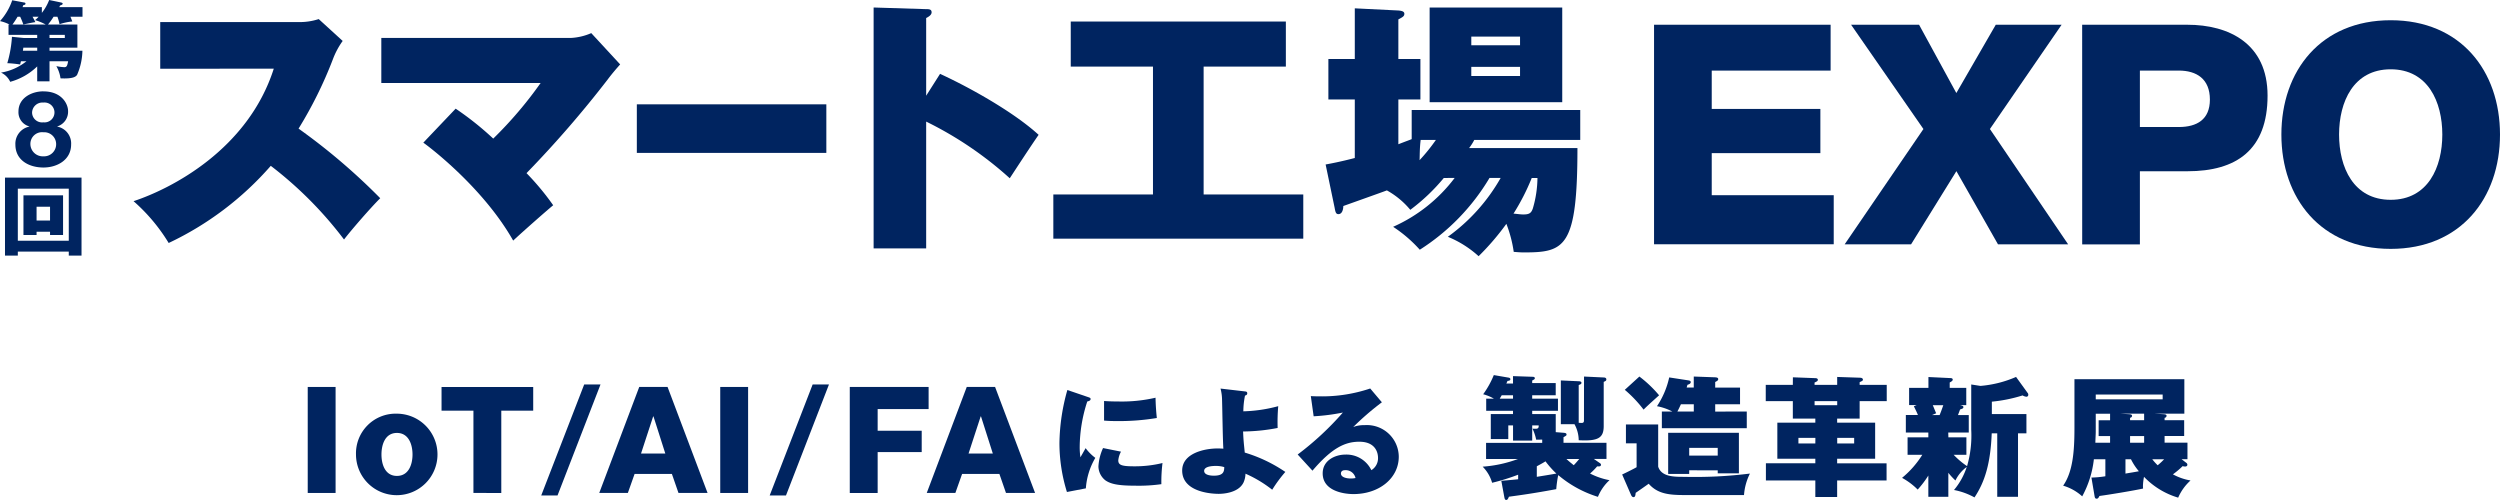
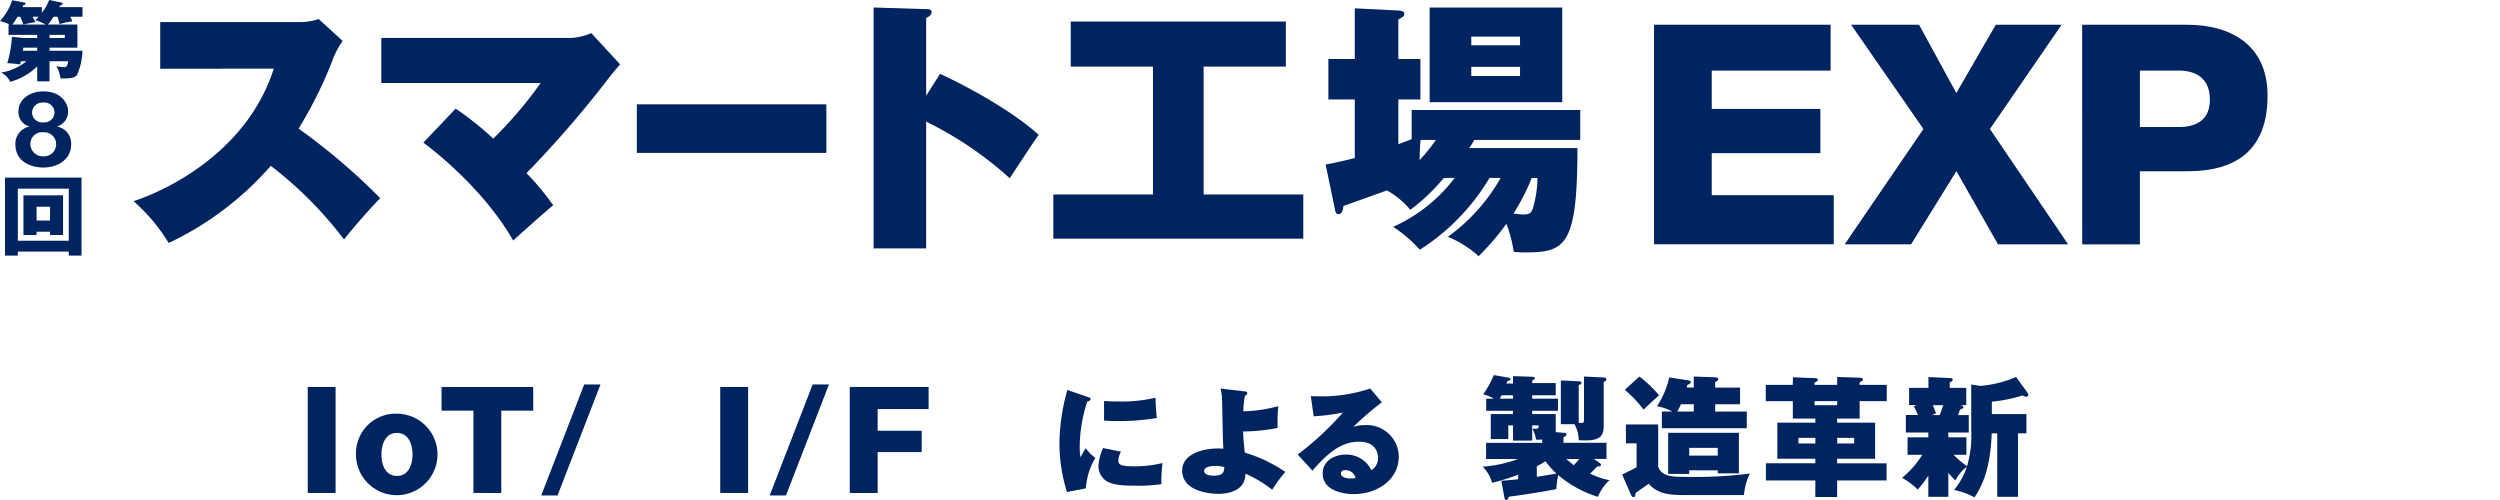
<svg xmlns="http://www.w3.org/2000/svg" width="300" height="60" viewBox="0 0 300 60">
  <defs>
    <clipPath id="a">
      <rect width="300" height="60" fill="none" />
    </clipPath>
  </defs>
  <g clip-path="url(#a)">
    <path d="M19.08,8.247v-5.6H35.647A7.31,7.31,0,0,0,38.1,2.29l2.874,2.623a9.446,9.446,0,0,0-1.175,2.2,49.6,49.6,0,0,1-4.118,8.321,74.1,74.1,0,0,1,9.8,8.352c-1.11,1.1-3.4,3.724-4.345,4.954A46.162,46.162,0,0,0,32.347,19.9a37.517,37.517,0,0,1-12.253,9.259,21.477,21.477,0,0,0-4.215-5.018c4.509-1.489,13.723-6.185,16.827-15.9Z" transform="translate(0.147 0)" fill="#002460" />
    <path d="M54.26,13.039a36.56,36.56,0,0,1,4.509,3.593,48.045,48.045,0,0,0,5.685-6.669H45.339V4.556H68.048a7.025,7.025,0,0,0,2.484-.582L74,7.729c-.261.292-.948,1.068-1.5,1.814a129.728,129.728,0,0,1-9.737,11.233,31.483,31.483,0,0,1,3.2,3.853c-.752.615-3.693,3.205-4.8,4.242-3.465-6.12-9.607-10.912-10.784-11.753Z" transform="translate(0.419 0)" fill="#002460" />
    <rect width="22.741" height="5.828" transform="translate(76.42 12.52)" fill="#002460" />
    <path d="M111.847,8.862c3.725,1.716,8.887,4.63,11.828,7.317-.882,1.263-2.68,4.015-3.464,5.212a43.507,43.507,0,0,0-10.031-6.8V29.809h-6.306V.9l6.208.194c.425,0,.751,0,.751.388,0,.324-.392.55-.653.681v9.324Z" transform="translate(0.96 0)" fill="#002460" />
    <path d="M143.279,23.334h11.958v5.31H125.243v-5.31H137.2V7.989h-9.867V2.581h25.813V7.989h-9.868Z" transform="translate(1.157 0)" fill="#002460" />
    <path d="M171.8,21.357a23.1,23.1,0,0,1-4.02,3.821,9.928,9.928,0,0,0-2.81-2.331c-.588.226-5.064,1.812-5.228,1.877,0,.227-.066.972-.587.972-.295,0-.36-.227-.458-.778l-1.078-5.179c1.8-.324,3.235-.713,3.5-.778V11.938h-3.169V7.082h3.169V1l5.228.259c.36.032.719.1.719.389s-.162.388-.719.68V7.082h2.646v4.856h-2.646V17.31c1.078-.42,1.209-.453,1.6-.614V13.2h20.226v3.589H175.457a6.043,6.043,0,0,1-.62.976h13c0,11.975-1.535,12.525-6.437,12.525-.425,0-.719-.032-1.208-.065a15.125,15.125,0,0,0-.883-3.364,30.465,30.465,0,0,1-3.332,3.882,12.563,12.563,0,0,0-3.693-2.329,22.115,22.115,0,0,0,6.339-7.06h-1.339a25.871,25.871,0,0,1-8.365,8.613,16.149,16.149,0,0,0-3.2-2.75,18.819,18.819,0,0,0,7.385-5.863Zm-2.777-4.565c-.131,1.069-.1,1.846-.131,2.429a21.824,21.824,0,0,0,1.96-2.429Zm16.99-4.532H170.1V.9h15.913Zm-5.064-7.867H175.1v1.04h5.85Zm-5.85,4.73h5.85v-1.1H175.1Zm7.254,12.234a26.459,26.459,0,0,1-2.189,4.278c.457.032.784.1,1.176.1.72,0,.948-.162,1.143-.713a13.393,13.393,0,0,0,.556-3.662Z" transform="translate(1.456 0)" fill="#002460" />
    <path d="M196.668,2.97h21.189v5.5H203.591v4.6h13.037v5.306H203.591v5.047H218.23v5.889H196.668Z" transform="translate(1.817 0)" fill="#002460" />
    <path d="M228.785,15.483,220.107,2.972h8.157l4.47,8.193,4.73-8.193h7.9l-8.6,12.511,9.387,13.838h-8.418l-4.992-8.782-5.439,8.782h-7.97Z" transform="translate(2.026 0)" fill="#002460" />
    <path d="M247.572,2.97h12.636c4.959,0,9.612,2.251,9.612,8.5,0,6.538-3.759,9.08-9.612,9.08H254.5v8.774h-6.923ZM254.5,15.242h4.668c2.165,0,3.733-.888,3.733-3.294,0-2.48-1.6-3.479-3.733-3.479H254.5Z" transform="translate(2.287 0)" fill="#002460" />
-     <path d="M284.378,2.428c8.389,0,13.116,6.073,13.116,13.719s-4.727,13.718-13.116,13.718S271.26,23.793,271.26,16.147s4.727-13.719,13.118-13.719m0,21.549c4.477,0,6.194-3.915,6.194-7.83s-1.717-7.831-6.194-7.831-6.195,3.915-6.195,7.831,1.716,7.83,6.195,7.83" transform="translate(2.506 0)" fill="#002460" />
    <path d="M2.511,7.352c-.02.1-.074.3-.094.386A13.789,13.789,0,0,0,.876,7.581a14.418,14.418,0,0,0,.559-3.166l1.435.146H4.464V4.185H1.023V2.94h.116A4.768,4.768,0,0,0,0,2.532,7.151,7.151,0,0,0,1.466.031L2.9.3c.063.009.157.031.157.135,0,.136-.126.158-.253.178-.042.1-.074.178-.1.241H5.023v.69A5.846,5.846,0,0,0,5.9,0L7.3.293c.1.02.221.053.221.157s-.179.167-.306.209c-.042.084-.063.115-.1.2H9.9v1.15H8.453c.116.273.158.4.222.566A7.531,7.531,0,0,0,7.144,2.9a5.975,5.975,0,0,0-.253-.89H6.427a7.746,7.746,0,0,1-.665.932H9.287V5.722H5.942v.365H9.889a7.52,7.52,0,0,1-.644,2.907c-.157.2-.443.481-1.984.408a4.073,4.073,0,0,0-.5-1.465,5.781,5.781,0,0,0,.951.125c.285,0,.358-.146.463-.71H5.942V9.757H4.464V7.969a7.466,7.466,0,0,1-3.24,1.85,2.294,2.294,0,0,0-1.1-1.107,6.588,6.588,0,0,0,3.049-1.36ZM3.906,2.008c.051.084.295.544.336.649C3.8,2.71,2.965,2.909,2.8,2.93a8.693,8.693,0,0,0-.379-.922H2.11c-.242.4-.39.628-.612.932H5.477a6.1,6.1,0,0,0-1.267-.524,3.691,3.691,0,0,0,.423-.408Zm.558,3.714H2.8c-.01.1-.042.3-.052.365h1.72ZM5.942,4.561H7.778V4.185H5.942Z" fill="#002460" />
    <path d="M5.188,10.965c2.2,0,2.964,1.505,2.964,2.359a1.843,1.843,0,0,1-1.293,1.844v.025A2.057,2.057,0,0,1,8.518,17.34c0,1.845-1.672,2.762-3.318,2.762-1.71,0-3.37-.853-3.37-2.749A2.093,2.093,0,0,1,3.5,15.193v-.025a1.754,1.754,0,0,1-1.3-1.807c0-1.581,1.545-2.4,2.989-2.4M5.2,18.759a1.45,1.45,0,0,0,1.52-1.481A1.427,1.427,0,0,0,5.2,15.872a1.4,1.4,0,0,0-1.57,1.393A1.488,1.488,0,0,0,5.2,18.759M5.188,14.68a1.194,1.194,0,1,0,0-2.372,1.241,1.241,0,0,0-1.355,1.217A1.2,1.2,0,0,0,5.188,14.68" transform="translate(0.017 0)" fill="#002460" />
    <path d="M2.134,30.195v.48H.594V21.316H9.778v9.359H8.248v-.48Zm6.114-7.551H2.134v6.243H8.248ZM4.384,27.81V28.2H2.81V23.439H7.562V28.2H6V27.81Zm1.616-3H4.384v1.653H6Z" transform="translate(0.005 0)" fill="#002460" />
    <rect width="3.343" height="12.721" transform="translate(36.927 46.435)" fill="#002460" />
    <path d="M47.239,49.641a4.89,4.89,0,1,1-4.911,4.9,4.761,4.761,0,0,1,4.911-4.9m0,7.468c1.422,0,1.872-1.392,1.872-2.57s-.45-2.587-1.872-2.587-1.854,1.41-1.854,2.587.432,2.57,1.854,2.57" transform="translate(0.391 0)" fill="#002460" />
    <path d="M63.5,49.281H59.67v9.875H56.327V49.281H52.5V46.438h11Z" transform="translate(0.485 0)" fill="#002460" />
    <path d="M69.508,46.138h1.959L66.31,59.453H64.354Z" transform="translate(0.594 0)" fill="#002460" />
-     <path d="M76.05,46.435h3.4l4.8,12.72H80.76l-.791-2.281H75.493l-.808,2.281H71.251Zm.216,7.987h2.912l-1.42-4.457h-.035Z" transform="translate(0.658 0)" fill="#002460" />
    <rect width="3.343" height="12.721" transform="translate(86.429 46.435)" fill="#002460" />
    <path d="M96.672,46.138h1.959L93.474,59.453H91.518Z" transform="translate(0.845 0)" fill="#002460" />
    <path d="M101.04,46.434H110.5v2.655h-6.115v2.6h5.286v2.561h-5.286v4.909H101.04Z" transform="translate(0.933 0)" fill="#002460" />
-     <path d="M114.992,46.435h3.4l4.8,12.72H119.7l-.791-2.281h-4.476l-.808,2.281h-3.433Zm.216,7.987h2.912l-1.42-4.457h-.035Z" transform="translate(1.018 0)" fill="#002460" />
    <path d="M129.423,47.656c.2.07.284.1.284.225,0,.2-.226.253-.4.3a17.87,17.87,0,0,0-.907,5.487,8.79,8.79,0,0,0,.085,1.209c.1-.168.54-.942.625-1.1a5.709,5.709,0,0,0,1.164,1.168,8.363,8.363,0,0,0-1.135,3.657l-2.271.437a19.853,19.853,0,0,1-.9-5.881,24.371,24.371,0,0,1,.952-6.358Zm3.932,6.542a2.81,2.81,0,0,0-.326,1.041c0,.577.426.718,1.9.718a13.891,13.891,0,0,0,3.407-.394A18.53,18.53,0,0,0,138.2,58.1a19.307,19.307,0,0,1-3.108.183c-2.13,0-2.954-.211-3.579-.619a2.166,2.166,0,0,1-.866-1.688,6.08,6.08,0,0,1,.554-2.209Zm-2.031-6.077c.384.028.867.056,1.662.056a17.95,17.95,0,0,0,4.514-.451c.014.859.086,1.815.156,2.434a27.357,27.357,0,0,1-4.955.366c-.256,0-.753,0-1.378-.056Z" transform="translate(1.164 0)" fill="#002460" />
    <path d="M148.072,46.967c.142.015.3.029.3.226s-.142.239-.269.281a9.648,9.648,0,0,0-.2,1.885,17.6,17.6,0,0,0,4.187-.619,22.629,22.629,0,0,0-.071,2.616,22.5,22.5,0,0,1-4.146.422c.042.971.058,1.125.2,2.532a17.692,17.692,0,0,1,4.87,2.321,16.2,16.2,0,0,0-1.575,2.137,14.774,14.774,0,0,0-3.208-1.926,2.677,2.677,0,0,1-.241,1.069c-.668,1.35-2.754,1.35-2.982,1.35-.269,0-4.373,0-4.373-2.8,0-2.125,2.8-2.645,4.217-2.645.313,0,.568.014.725.027-.071-.913-.127-4.964-.156-5.78a5.658,5.658,0,0,0-.184-1.435Zm-3.522,8.947c-.17,0-1.349,0-1.349.59s1.051.577,1.18.577c1.192,0,1.22-.562,1.234-1.026a3.327,3.327,0,0,0-1.065-.141" transform="translate(1.298 0)" fill="#002460" />
    <path d="M164.4,48.275a33.2,33.2,0,0,0-3.437,2.968,3.548,3.548,0,0,1,1.365-.225,3.826,3.826,0,0,1,4.1,3.785c0,2.574-2.342,4.486-5.439,4.486-1.121,0-3.692-.351-3.692-2.489,0-1.561,1.5-2.25,2.74-2.25a3.308,3.308,0,0,1,3.1,1.87,1.669,1.669,0,0,0,.8-1.5c0-.379-.142-1.913-2.245-1.913-1.647,0-3.238.675-5.621,3.474l-1.775-1.94a35.379,35.379,0,0,0,5.424-5.037,23.816,23.816,0,0,1-3.507.45l-.339-2.42c.268.014.567.028,1.036.028a18.1,18.1,0,0,0,6.091-.943ZM160,56.42c-.456,0-.512.267-.512.394,0,.493.753.605,1.15.605a2.73,2.73,0,0,0,.6-.056A1.208,1.208,0,0,0,160,56.42" transform="translate(1.425 0)" fill="#002460" />
    <path d="M185.327,47.842v1.452h-3.092v.392h2.824v2.172l.979.078c.111.015.316.031.316.2,0,.126-.031.141-.363.329v.673h5.157v1.936h-1.513l.677.468c.111.079.174.126.174.22,0,.219-.189.219-.457.2a7.14,7.14,0,0,1-.852.859,8.38,8.38,0,0,0,2.333.8,5.55,5.55,0,0,0-1.387,2,13.538,13.538,0,0,1-4.764-2.61,13.192,13.192,0,0,0-.237,1.687c-2.76.517-4.621.766-5.68.907-.063.141-.141.391-.315.391s-.2-.172-.236-.328l-.362-1.97c.931-.078,1.924-.171,2.019-.187v-.547a24.755,24.755,0,0,1-3.124.969A4.458,4.458,0,0,0,176.289,56a15.211,15.211,0,0,0,4.244-.922H176.7V53.141h6.736v-.393c-.441.015-.472.015-.726.015a5.512,5.512,0,0,0-.442-1.327,3.794,3.794,0,0,0,.411.016c.332,0,.347-.219.332-.408h-.775v1.829h-2.3V51.044h-.57v1.643h-2.1v-3h2.666v-.392h-3.217V47.842h.929a5.131,5.131,0,0,0-1.293-.532,10.819,10.819,0,0,0,1.277-2.3l1.813.312c.08.016.175.079.175.172,0,.188-.206.2-.347.219a2.473,2.473,0,0,1-.142.313h.806v-.892l2.3.078c.142,0,.316.016.316.172,0,.109-.031.125-.316.281v.3h2.824v1.466h-2.824v.409Zm-5.393,0v-.409h-1.358c-.094.173-.157.251-.236.409Zm2.854,9.376c.379-.062,1.483-.234,2.35-.391a10.993,10.993,0,0,1-1.309-1.469c-.2.141-.661.39-1.041.594Zm5.665-12.033,2.316.109c.126,0,.362.015.362.234,0,.157-.079.188-.315.3v5.3c0,1.424-.662,1.831-3,1.7a4.086,4.086,0,0,0-.506-1.923h-1.638V45.652l2.19.1c.032,0,.285.015.285.187,0,.14-.126.187-.331.266v4.533c.079,0,.252.015.362.015.27,0,.27-.188.27-.344Zm-2.115,9.892c.395.359.426.375.883.75.221-.234.252-.266.662-.75Z" transform="translate(1.629 0)" fill="#002460" />
    <path d="M197.2,50.937V56c.394,1.22,1.892,1.22,3.091,1.22a53.594,53.594,0,0,0,7.918-.391,6.847,6.847,0,0,0-.71,2.577h-7.177c-1.893,0-3.219-.172-4.26-1.358-.236.172-1.041.734-1.562,1.093-.031.281-.046.515-.267.515-.142,0-.236-.14-.284-.25l-1.073-2.468c.285-.124,1.419-.687,1.735-.875V53.2H193.33V50.937Zm-2.256-5.752a14.375,14.375,0,0,1,2.365,2.25c-.2.188-1.308,1.157-1.861,1.72a14.877,14.877,0,0,0-2.255-2.376Zm12.887,4.2v2h-10.19v-2H198.9a6.6,6.6,0,0,0-1.845-.641,10.07,10.07,0,0,0,1.467-3.454l2.333.359c.1.016.253.063.253.2,0,.188-.2.265-.395.329-.032.093-.079.281-.095.328h.852V45.184l2.572.093c.22.016.362.063.362.219s-.142.234-.362.344v.673h2.981v2h-2.981v.876Zm-6.908,7.049v.437h-2.525V51.937h8.488V56.8h-2.54v-.359Zm.551-7.049v-.876h-1.545c-.142.312-.253.563-.427.876Zm2.871,4.36h-3.422v.924h3.422Z" transform="translate(1.782 0)" fill="#002460" />
    <path d="M213.207,45.277l2.665.1c.126,0,.331.015.331.2,0,.14-.079.187-.395.327v.283h2.714v-.954l2.761.093c.189,0,.33.094.33.219s-.046.156-.395.313v.329h3.251v1.952h-3.251v2.094h-2.7v.487h4.56v4.328h-4.56v.548h5.931v2.062h-5.931v1.985H215.9V57.656h-5.931V55.594H215.9v-.548h-4.559V50.718H215.9v-.487h-2.7V48.137h-3.25V46.185h3.25Zm2.7,7.267H213.87v.674H215.9Zm2.618-4.407h-2.714v.486h2.714Zm0,5.081h2.035v-.674h-2.035Z" transform="translate(1.94 0)" fill="#002460" />
    <path d="M231.718,52.483h2.161v2.094H232.35a9.634,9.634,0,0,0,1.609,1.36,13.159,13.159,0,0,0,.5-4.376V46.137l1.105.172a13.45,13.45,0,0,0,4.274-1.078l1.4,1.938a.266.266,0,0,1,.065.188.22.22,0,0,1-.238.249,1.052,1.052,0,0,1-.441-.156,17.886,17.886,0,0,1-3.691.75v1.485h4.149V52h-1.01v7.613h-2.492V52h-.663c-.142,3.61-.821,5.815-2.067,7.69a8.257,8.257,0,0,0-2.46-.89,8.256,8.256,0,0,0,1.531-2.767,4.3,4.3,0,0,0-1.357,1.626,8,8,0,0,1-.852-.923v2.877h-2.4V57.063a11.86,11.86,0,0,1-1.278,1.687,8.071,8.071,0,0,0-1.877-1.406,11.379,11.379,0,0,0,2.429-2.767h-1.766V52.483h2.492V51.9h-2.7v-2.1h1.45c-.094-.234-.126-.313-.488-1.047l.331-.141h-.9V46.543h2.318v-1.3l2.6.125c.158,0,.315.032.315.187s-.2.251-.362.344v.641h1.987v2.079h-.725c.284.078.378.094.378.234,0,.157-.08.172-.395.282-.08.219-.095.266-.253.672h1.295v2.1h-2.462Zm-1.877-3.861c.079.157.347.844.41.969l-.5.219h.915c.111-.281.236-.594.441-1.188Z" transform="translate(2.089 0)" fill="#002460" />
-     <path d="M260.077,55.53a.293.293,0,0,1,.142.234c0,.141-.11.219-.267.219a1,1,0,0,1-.3-.047,10.157,10.157,0,0,1-1.168.985,6.708,6.708,0,0,0,2.114.735,5.976,5.976,0,0,0-1.483,2.062,9.369,9.369,0,0,1-4.1-2.5,6.54,6.54,0,0,0-.126,1.063,2.694,2.694,0,0,0,.016.344c-1.119.25-4.259.766-5.237.89-.079.157-.158.329-.332.329-.156,0-.221-.094-.252-.3l-.378-2.236a12.054,12.054,0,0,0,1.672-.156V55.108H249a12.15,12.15,0,0,1-1.4,4.455,5.835,5.835,0,0,0-2.288-1.282c1.167-1.672,1.356-4.141,1.356-6.892V45.5h13.188v4.14h-3.581l1.1.063c.174.017.347.032.347.2a.254.254,0,0,1-.237.235v.282h2.35v1.9h-2.35v.8h2.745v1.983h-.709Zm-9.133-3.2h-1.373v-1.9h1.373v-.784h-1.72V51.81c0,.344-.046,1-.046,1.315h1.766Zm-1.72-4.407h8.029v-.58h-8.029Zm5.805,1.718h-2.87l1.072.063c.174.017.347.032.347.2,0,.156-.157.219-.236.235v.282h1.688Zm-2.239,7.19c.426-.078,1.23-.2,1.609-.282a6.907,6.907,0,0,1-.947-1.437h-.662Zm.552-3.7h1.688v-.8h-1.687Zm2.665,1.983a7.024,7.024,0,0,0,.647.719,7.614,7.614,0,0,0,.773-.719Z" transform="translate(2.266 0)" fill="#002460" />
  </g>
</svg>